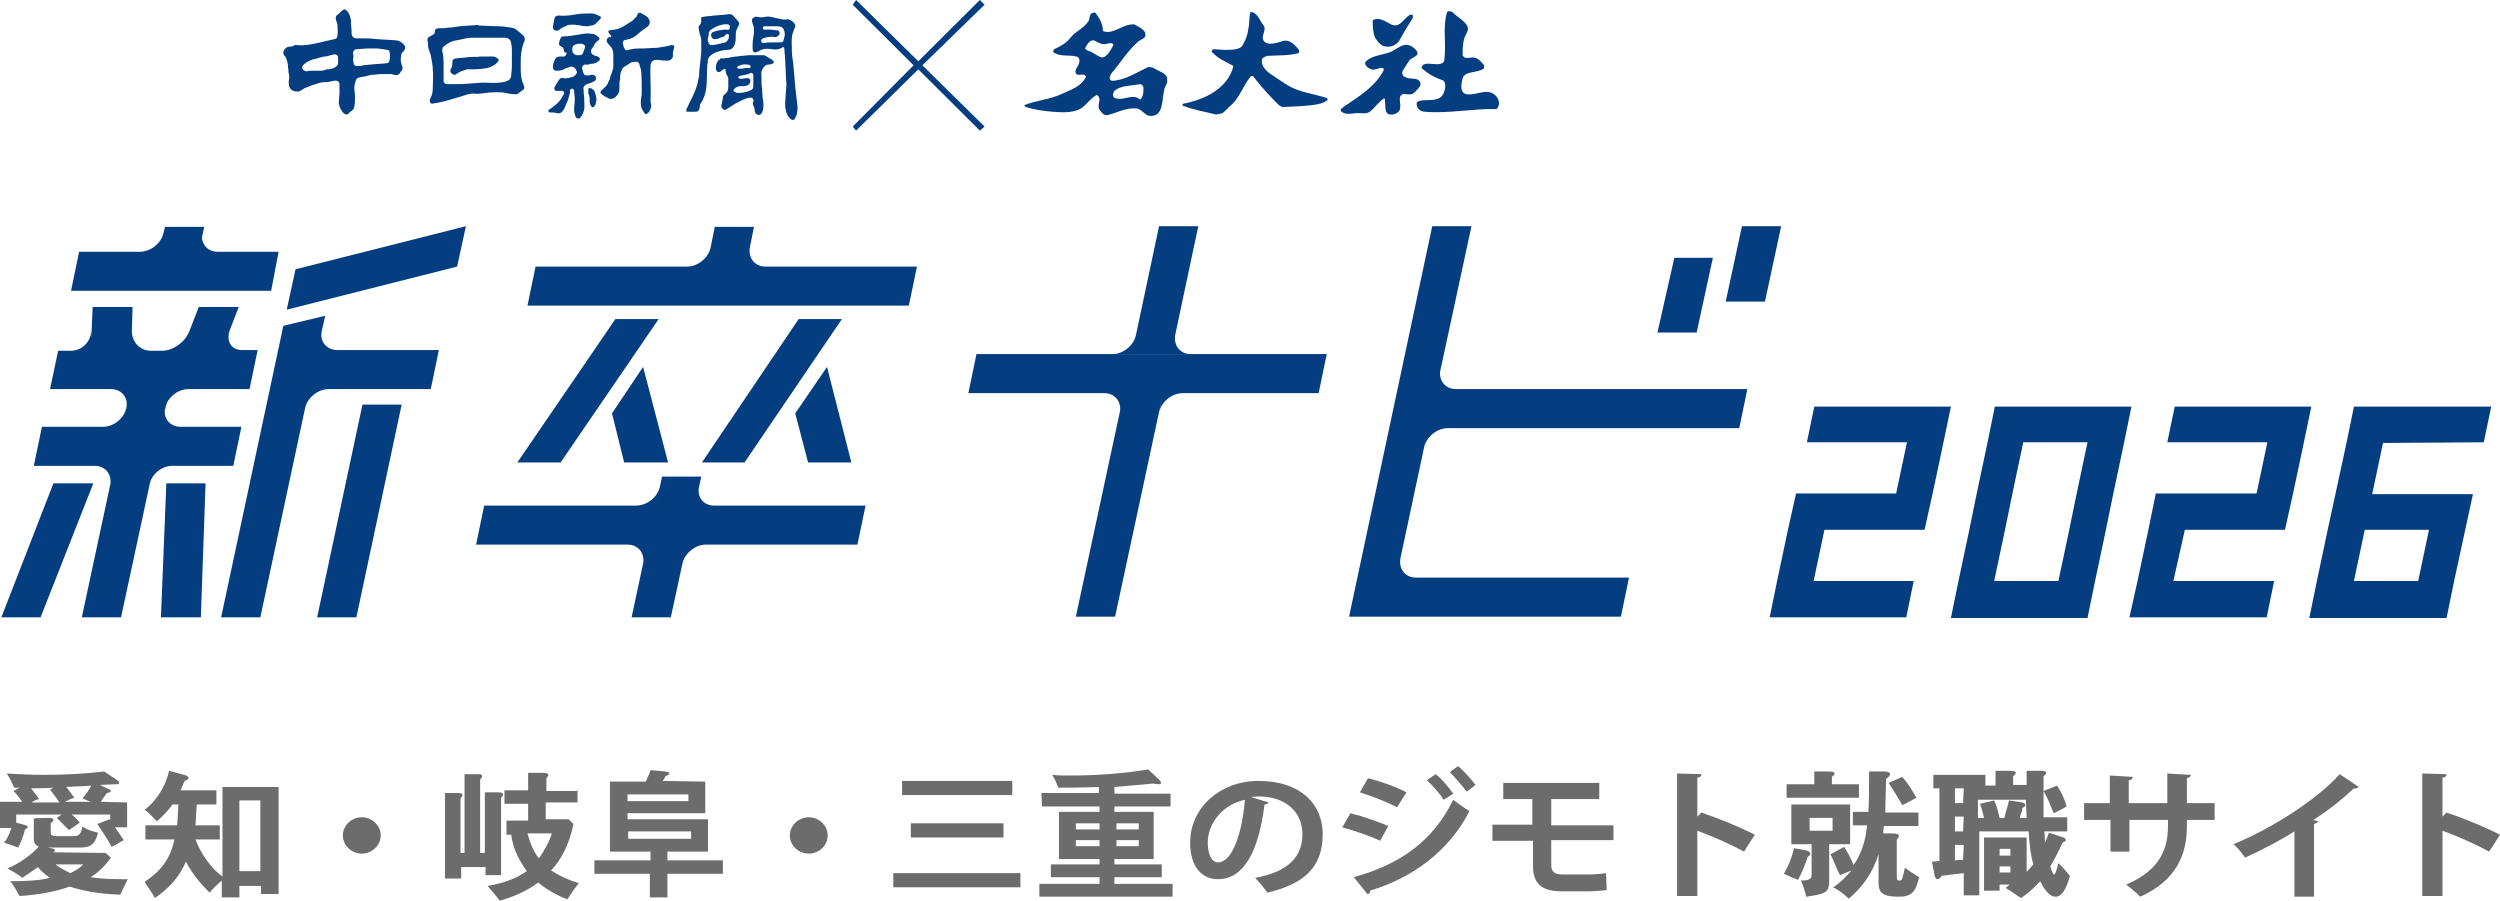
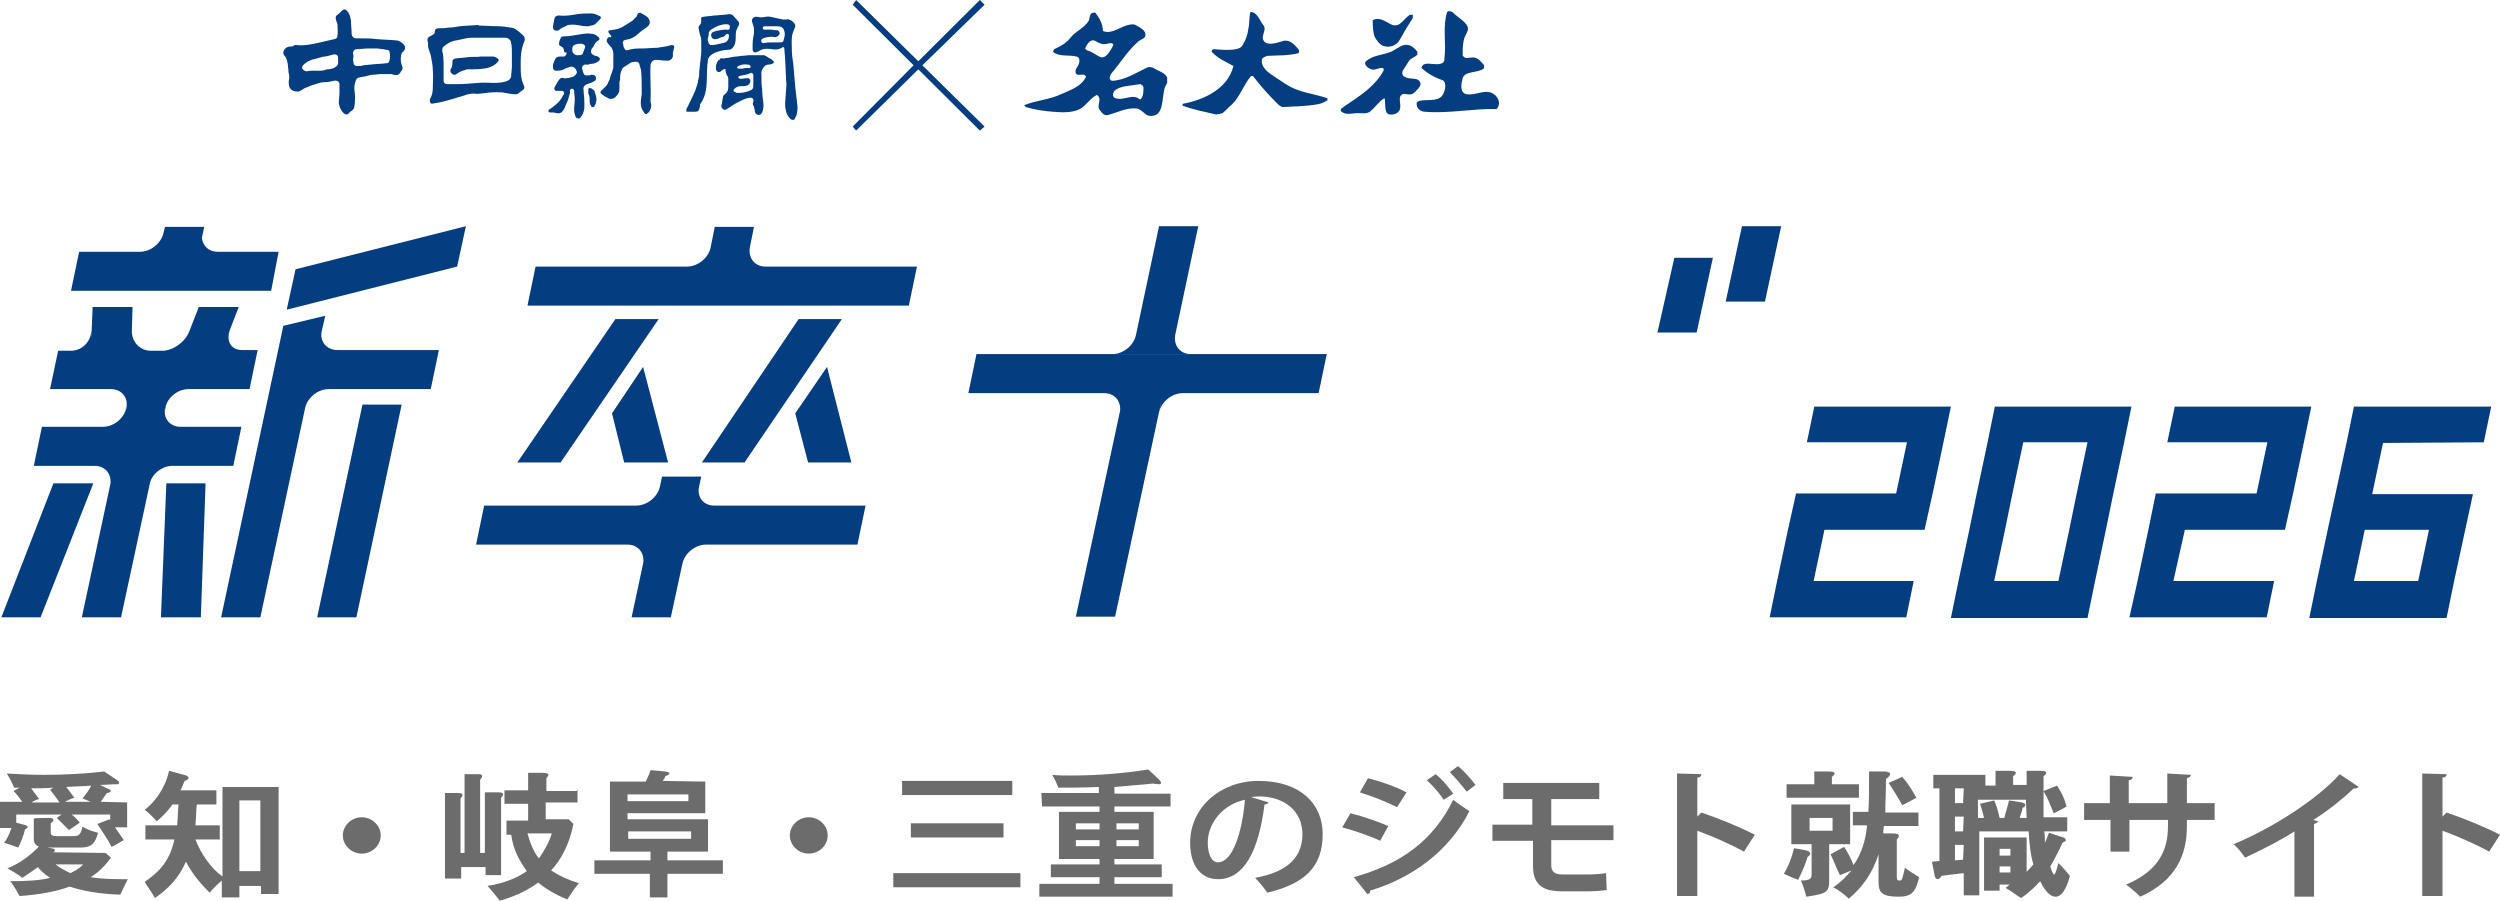
<svg xmlns="http://www.w3.org/2000/svg" width="136" height="49" viewBox="0 0 136 49" fill="none">
  <g clip-path="url(#clip0_549_82)">
    <path d="M6.916 43.653V45.008H6.254C6.438 45.265 6.585 45.484 6.732 45.704C6.511 45.814 6.327 45.96 6.07 46.07C5.849 45.631 5.555 45.228 5.297 44.825L5.959 44.569L5.996 44.605V44.312H3.899C4.047 44.422 4.194 44.569 4.341 44.752L3.752 45.155C3.532 44.935 3.274 44.679 3.09 44.495L3.348 44.312H0.883V44.752L1.288 44.862C1.435 44.898 1.508 44.935 1.508 44.972C1.508 45.008 1.471 45.081 1.361 45.118C1.288 45.448 1.14 45.814 0.993 46.107C0.773 46.034 0.405 45.887 0.221 45.85C0.368 45.667 0.478 45.448 0.625 45.045H0V43.617H1.214C1.03 43.36 0.883 43.177 0.736 43.031L1.067 42.848H0.773C0.662 42.591 0.552 42.371 0.368 42.078C0.993 42.115 1.692 42.152 2.391 42.152C3.605 42.152 4.782 42.078 5.665 41.969L6.327 42.408C6.438 42.481 6.474 42.518 6.474 42.591C6.474 42.664 6.438 42.664 6.291 42.664C6.254 42.664 6.254 42.664 6.217 42.664L5.444 42.701L5.812 42.884C5.959 42.921 6.033 42.994 6.033 43.031C6.033 43.067 5.923 43.141 5.812 43.141C5.739 43.25 5.628 43.397 5.481 43.617L6.916 43.653ZM5.739 46.4L6.033 46.656C5.702 47.132 5.297 47.498 4.929 47.718C5.592 47.828 6.254 47.828 6.953 47.828C6.806 48.121 6.658 48.414 6.548 48.67C5.371 48.634 4.451 48.451 3.789 48.231C3.09 48.487 2.17 48.67 1.067 48.744C0.92 48.524 0.809 48.231 0.552 47.938C1.398 47.938 2.17 47.901 2.722 47.755C2.391 47.535 2.17 47.315 2.06 47.169C1.876 47.315 1.582 47.498 1.214 47.755C0.993 47.572 0.736 47.425 0.405 47.242C1.03 46.986 1.655 46.546 2.134 46.034L2.796 46.144C2.943 46.18 2.98 46.18 2.98 46.253C2.98 46.327 2.943 46.363 2.833 46.363L5.739 46.4ZM2.134 43.47C1.95 43.507 1.803 43.58 1.729 43.653H3.237C3.017 43.324 2.833 43.104 2.722 42.957L2.906 42.848C2.501 42.884 2.06 42.884 1.692 42.884L2.134 43.47ZM2.649 44.495C2.833 44.495 2.906 44.532 2.906 44.605C2.906 44.642 2.869 44.715 2.759 44.788V45.301C2.759 45.411 2.833 45.484 3.053 45.484H4.047C4.341 45.484 4.414 45.301 4.488 44.972C4.782 45.155 5.04 45.228 5.334 45.301C5.187 45.85 5.003 46.107 4.378 46.107H2.428C2.023 46.107 1.839 45.924 1.839 45.667V44.532C1.839 44.495 2.649 44.495 2.649 44.495ZM3.017 47.022C3.237 47.206 3.532 47.352 3.826 47.498C4.047 47.389 4.341 47.242 4.525 47.022H3.017ZM4.047 43.397C3.899 43.434 3.752 43.507 3.532 43.617H4.929L4.488 43.434C4.672 43.214 4.856 42.957 4.966 42.738C4.672 42.774 4.12 42.774 3.605 42.811L4.047 43.397Z" fill="#6C6C6C" />
    <path d="M10.006 42.152C10.19 42.188 10.263 42.262 10.263 42.335C10.263 42.371 10.153 42.445 10.043 42.481L9.822 42.994H11.772V43.763H10.705C10.668 44.166 10.668 44.532 10.631 44.898H11.956V45.667H10.631C10.926 46.437 11.477 47.242 12.103 47.682V42.811H15.156V48.634H14.2V48.194H13.022V48.817H12.066V47.901C11.772 48.158 11.588 48.341 11.404 48.561C10.999 48.158 10.521 47.645 10.116 46.876C9.712 47.791 9.123 48.377 8.424 48.853C8.277 48.561 8.093 48.341 7.872 47.975C8.534 47.498 9.197 46.986 9.491 45.667H7.909V44.898H9.638C9.675 44.495 9.675 44.093 9.712 43.763H9.381C9.123 44.129 8.829 44.422 8.534 44.679C8.24 44.386 8.13 44.239 7.872 44.056C8.424 43.617 8.976 42.921 9.197 41.932L10.006 42.152ZM14.163 43.543H13.022V47.389H14.163V43.543Z" fill="#6C6C6C" />
    <path d="M20.711 45.448C20.711 45.997 20.233 46.437 19.681 46.437C19.129 46.437 18.651 45.997 18.651 45.448C18.651 44.898 19.129 44.459 19.681 44.459C20.233 44.459 20.711 44.898 20.711 45.448Z" fill="#6C6C6C" />
    <path d="M26.45 43.104H27.112C27.296 43.104 27.369 43.141 27.369 43.214C27.369 43.25 27.332 43.324 27.259 43.397V47.608H26.413V47.169H25.088V47.791H24.206V43.141H24.904C25.088 43.141 25.162 43.177 25.162 43.25C25.162 43.287 25.125 43.36 25.052 43.434V46.4H25.272V42.115H26.008C26.192 42.115 26.229 42.152 26.229 42.225C26.229 42.262 26.192 42.335 26.119 42.408V46.4H26.376V43.104H26.45ZM31.416 42.921V43.653H29.687V44.569H30.938L31.195 44.825C30.974 45.924 30.533 46.766 29.981 47.352C30.422 47.645 30.901 47.865 31.489 48.048C31.269 48.304 31.048 48.634 30.864 48.927C30.202 48.67 29.613 48.304 29.282 48.011C28.62 48.487 27.958 48.78 27.185 49C27.001 48.744 26.744 48.451 26.523 48.194C27.443 48.048 28.142 47.755 28.657 47.389C28.252 46.803 27.921 46.253 27.811 45.411H27.553V44.642H28.73V43.727H27.443V42.994H28.73V42.042H29.503C29.724 42.042 29.834 42.078 29.834 42.152C29.834 42.188 29.797 42.262 29.724 42.335V43.031H31.453L31.416 42.921ZM28.694 45.338C28.841 45.887 29.061 46.4 29.319 46.693C29.65 46.217 29.871 45.814 30.018 45.338H28.694Z" fill="#6C6C6C" />
    <path d="M38.368 42.518V44.239H34.138V44.569H38.516V46.327H36.308V46.803H39.325V47.535H36.308V48.817H35.352V47.535H32.335V46.803H35.389V46.327H33.181V42.518H35.131C35.205 42.335 35.315 42.152 35.389 41.895L36.198 41.969C36.345 42.005 36.419 42.005 36.419 42.078C36.419 42.115 36.308 42.188 36.198 42.225C36.161 42.335 36.088 42.445 36.051 42.481L38.368 42.518ZM37.449 43.214H34.138V43.58H37.449V43.214ZM37.596 45.228H34.175V45.631H37.596V45.228Z" fill="#6C6C6C" />
    <path d="M45.027 45.448C45.027 45.997 44.549 46.437 43.997 46.437C43.445 46.437 42.967 45.997 42.967 45.448C42.967 44.898 43.445 44.459 43.997 44.459C44.549 44.459 45.027 44.898 45.027 45.448Z" fill="#6C6C6C" />
    <path d="M48.595 47.498H55.511V48.268H48.595V47.498ZM49.073 42.481H55.069V43.25H49.073V42.481ZM49.551 44.788H54.591V45.558H49.551V44.788Z" fill="#6C6C6C" />
    <path d="M56.651 43.141H59.778V42.811C58.932 42.848 58.233 42.848 57.571 42.848C57.497 42.664 57.424 42.445 57.24 42.152C57.571 42.188 57.902 42.188 58.27 42.188C59.668 42.188 61.102 42.078 62.464 41.859L63.015 42.371C63.126 42.481 63.163 42.555 63.163 42.591C63.163 42.628 63.126 42.664 63.015 42.664C62.942 42.664 62.831 42.628 62.684 42.628C62.059 42.701 61.36 42.738 60.624 42.811V43.177H63.678V43.873H60.624V44.166H62.758V46.73H60.624V47.022H63.199V47.718H60.624V48.084H63.788V48.78H56.541V48.084H59.815V47.718H57.166V47.022H59.815V46.73H57.608V44.166H59.815V43.873H56.688L56.651 43.141ZM58.527 44.788V45.118H59.815V44.788H58.527ZM58.527 45.704V46.034H59.815V45.704H58.527ZM61.949 44.788H60.735V45.118H61.949V44.788ZM61.949 45.704H60.735V46.034H61.949V45.704Z" fill="#6C6C6C" />
    <path d="M69.012 43.653C68.975 43.727 68.865 43.763 68.791 43.763C68.46 46.363 67.65 47.828 66.253 47.828C65.37 47.828 64.744 47.132 64.744 45.85C64.744 43.91 66.4 42.481 68.46 42.481C70.777 42.481 71.955 43.763 71.955 45.374C71.955 47.169 70.961 48.084 68.938 48.56C68.791 48.341 68.533 48.011 68.276 47.755C70.115 47.425 70.851 46.583 70.851 45.374C70.851 44.166 69.931 43.324 68.46 43.324C68.313 43.324 68.165 43.36 68.055 43.36L69.012 43.653ZM67.724 43.507C66.51 43.763 65.701 44.788 65.701 45.85C65.701 46.473 65.922 46.913 66.253 46.913C67.062 46.913 67.577 45.265 67.724 43.507Z" fill="#6C6C6C" />
    <path d="M75.081 45.741C74.566 45.484 73.683 45.191 73.021 45.008L73.463 44.239C74.198 44.422 75.008 44.715 75.523 44.935L75.081 45.741ZM73.647 47.718C76.148 47.022 77.951 45.777 79.054 43.507C79.275 43.69 79.716 43.983 79.937 44.129C78.834 46.29 76.847 47.755 74.53 48.451C74.566 48.524 74.493 48.634 74.382 48.634L73.647 47.718ZM76.001 43.91C75.412 43.617 74.677 43.324 73.978 43.104L74.419 42.335C75.155 42.518 75.964 42.811 76.516 43.104L76.001 43.91ZM78.539 43.507C78.355 43.214 77.914 42.701 77.62 42.445L78.098 42.115C78.429 42.371 78.834 42.848 79.054 43.177L78.539 43.507ZM79.79 43.067C79.569 42.774 79.128 42.262 78.87 42.005L79.312 41.676C79.643 41.932 80.048 42.408 80.268 42.701L79.79 43.067Z" fill="#6C6C6C" />
    <path d="M87.773 45.704H84.388V47.059C84.388 47.389 84.536 47.572 85.014 47.572H86.412C86.706 47.572 87.147 47.535 87.368 47.498L87.405 48.414C87.184 48.451 86.743 48.487 86.448 48.487H84.94C83.763 48.487 83.395 47.975 83.395 47.096V45.741H81.188V44.862H83.358V43.47H81.777V42.591H87V43.47H84.388V44.898H87.773V45.704Z" fill="#6C6C6C" />
    <path d="M92.555 44.203C93.438 44.495 94.689 45.008 95.461 45.411L94.873 46.327C94.21 45.96 93.144 45.484 92.334 45.191V48.744H91.231V42.078L92.555 42.115C92.555 42.225 92.481 42.298 92.334 42.298V44.422L92.555 44.203Z" fill="#6C6C6C" />
    <path d="M98.22 46.253C98.404 46.29 98.478 46.363 98.478 46.437C98.478 46.473 98.441 46.546 98.331 46.62C98.183 47.132 97.926 47.645 97.816 47.865C97.521 47.755 97.374 47.682 97.043 47.535C97.227 47.206 97.411 46.876 97.595 46.144L98.22 46.253ZM101.126 42.664V43.397H97.19V42.664H98.698V41.969H99.471C99.692 41.969 99.802 42.005 99.802 42.078C99.802 42.115 99.765 42.188 99.655 42.262V42.664C99.618 42.664 101.126 42.664 101.126 42.664ZM99.508 47.938C99.508 48.561 99.287 48.634 98.257 48.78C98.22 48.597 98.073 48.084 97.963 47.901C98.294 47.901 98.551 47.865 98.551 47.608V45.924H97.448V43.763H100.648V45.924H99.508V47.938ZM99.692 44.495H98.441V45.191H99.692V44.495ZM100.317 46.07C100.538 46.4 100.685 46.693 100.832 47.059C101.273 46.437 101.494 45.704 101.568 44.898H100.795V44.166H101.641C101.678 43.507 101.678 42.774 101.678 41.969H102.487C102.671 41.969 102.819 42.005 102.819 42.115C102.819 42.152 102.782 42.262 102.598 42.371C102.598 43.031 102.561 43.653 102.561 44.203H104.364V44.935H102.487C102.451 45.118 102.451 45.301 102.451 45.338H102.929C103.186 45.338 103.297 45.374 103.297 45.484C103.297 45.521 103.26 45.594 103.186 45.667V47.608C103.186 47.828 103.186 47.901 103.334 47.901C103.481 47.901 103.481 47.828 103.628 47.206C103.922 47.425 104.106 47.535 104.4 47.718C104.216 48.524 103.996 48.78 103.297 48.78C102.451 48.78 102.193 48.597 102.193 48.011V46.473C101.862 47.498 101.347 48.231 100.575 48.89C100.354 48.67 100.023 48.414 99.728 48.268C100.133 48.011 100.427 47.682 100.722 47.352L100.096 47.608C99.949 47.352 99.802 46.913 99.581 46.473L100.317 46.07ZM103.481 42.262C103.812 42.628 103.996 42.957 104.253 43.397C104.032 43.507 103.738 43.69 103.481 43.8C103.26 43.397 103.076 43.104 102.745 42.591L103.481 42.262Z" fill="#6C6C6C" />
    <path d="M108.557 41.932H109.33C109.55 41.932 109.661 41.969 109.661 42.042C109.661 42.078 109.624 42.152 109.514 42.225V42.701H110.249C110.249 42.298 110.249 42.115 110.249 41.932H111.022C111.206 41.932 111.316 41.969 111.316 42.042C111.316 42.078 111.279 42.152 111.169 42.225C111.169 42.555 111.169 44.129 111.169 44.459H112.457V45.228H111.206C111.243 45.448 111.243 45.667 111.243 45.85C111.279 45.741 111.39 45.521 111.463 45.301L112.125 45.521C112.309 45.558 112.383 45.631 112.383 45.704C112.383 45.777 112.236 45.814 112.199 45.85C112.015 46.253 111.831 46.62 111.537 47.132C111.61 47.389 111.684 47.572 111.758 47.572C111.794 47.572 111.868 47.389 111.978 46.949C112.273 47.242 112.383 47.389 112.604 47.645C112.42 48.341 112.162 48.78 111.831 48.78C111.427 48.78 111.132 48.231 110.985 47.938C110.691 48.268 110.323 48.597 109.955 48.853C109.734 48.744 109.44 48.487 109.109 48.304C109.146 48.268 109.183 48.231 109.33 48.121H108.778V48.451H107.932V45.558H110.249V47.425C110.323 47.352 110.47 47.206 110.617 47.022C110.47 46.546 110.397 45.96 110.36 45.228H107.674V48.707H106.828V47.498L105.614 47.645C105.577 47.755 105.467 47.828 105.394 47.828C105.357 47.828 105.283 47.791 105.246 47.645L105.099 46.876L105.504 46.839V42.884H105.173V42.152H108.005V42.738H108.557V41.932ZM106.828 42.884H106.35V43.69H106.791L106.828 42.884ZM106.828 44.422H106.35V45.228H106.791L106.828 44.422ZM106.828 45.96H106.35V46.803L106.791 46.766L106.828 45.96ZM109.992 43.653C110.139 43.69 110.176 43.727 110.176 43.8C110.176 43.836 110.139 43.91 110.029 43.946C109.992 44.203 109.881 44.386 109.881 44.495H110.249C110.249 44.276 110.213 43.91 110.213 43.507H107.601V44.495H107.932C107.895 44.349 107.821 44.02 107.711 43.727L108.484 43.543C108.631 43.873 108.704 44.166 108.778 44.495H109.035C109.109 44.166 109.219 43.873 109.293 43.543L109.992 43.653ZM109.366 46.18H108.778V46.546H109.366V46.18ZM109.366 47.132H108.778V47.462H109.366V47.132ZM111.905 42.738C112.162 43.141 112.309 43.434 112.42 43.873C112.125 44.056 111.868 44.166 111.721 44.239C111.537 43.8 111.427 43.47 111.169 43.031L111.905 42.738Z" fill="#6C6C6C" />
    <path d="M120.476 43.69V44.605H118.968V44.935C118.968 46.51 118.379 47.901 116.43 48.78C116.246 48.597 115.914 48.304 115.657 48.121C117.496 47.352 117.938 46.18 117.938 44.935V44.605H115.841V46.327H114.811V44.605H113.376V43.69H114.774V42.188L116.025 42.262C116.025 42.335 115.951 42.445 115.804 42.445V43.69H117.901V42.078L119.188 42.152C119.188 42.225 119.115 42.298 118.968 42.335V43.69H120.476Z" fill="#6C6C6C" />
    <path d="M124.817 45.228C124.081 45.704 123.014 46.253 122.131 46.656C121.984 46.437 121.727 46.107 121.506 45.924C123.64 45.045 126.068 43.47 127.282 42.115L128.312 42.811C128.275 42.847 128.164 42.921 128.054 42.884C127.429 43.47 126.656 44.093 125.847 44.605C125.92 44.642 126.031 44.642 126.104 44.679C126.068 44.752 125.994 44.788 125.884 44.825V48.78H124.817V45.228Z" fill="#6C6C6C" />
    <path d="M133.094 44.203C133.977 44.495 135.227 45.008 136 45.411L135.411 46.327C134.749 45.96 133.682 45.484 132.873 45.191V48.744H131.77V42.078L133.094 42.115C133.094 42.225 133.02 42.298 132.873 42.298V44.422L133.094 44.203Z" fill="#6C6C6C" />
    <path d="M93.18 14.026H91.084L90.164 18.091H92.297L93.18 14.026Z" fill="#043E81" />
    <path d="M96.896 12.305H94.762L93.879 16.407H96.013L96.896 12.305Z" fill="#043E81" />
    <path d="M28.142 25.159H30.496L35.83 17.359H33.476L28.142 25.159Z" fill="#043E81" />
    <path d="M33.954 25.159H36.345L34.984 19.959L33.292 22.486L33.954 25.159Z" fill="#043E81" />
    <path d="M38.184 25.159H40.502L45.799 17.359H43.445L38.184 25.159Z" fill="#043E81" />
    <path d="M43.96 25.159H46.314L44.99 19.959L43.261 22.486L43.96 25.159Z" fill="#043E81" />
    <path d="M15.156 13.697H11.845C11.257 13.697 10.889 13.22 10.999 12.634L10.815 13.697L11.11 12.342H8.976L8.902 12.634C8.792 13.22 8.203 13.697 7.615 13.697H4.304L3.863 15.821H14.751L15.156 13.697Z" fill="#043E81" />
    <path d="M17.253 33.582H19.387L21.851 22.01H19.718L17.253 33.582Z" fill="#043E81" />
    <path d="M2.906 26.294L0.074 33.582H2.207L5.077 26.294H2.906Z" fill="#043E81" />
    <path d="M8.755 33.582H10.926L11.183 26.294H9.049L8.755 33.582Z" fill="#043E81" />
    <path d="M15.598 16.846L24.868 14.502L25.346 12.305L16.076 14.649L15.598 16.846Z" fill="#043E81" />
-     <path d="M77.472 24.354C77.583 23.768 78.171 23.291 78.76 23.291H94.615L95.056 21.167H79.201C78.613 21.167 78.245 20.691 78.355 20.105L78.208 20.838L80.048 12.305H77.914L73.389 33.546H75.523L76.148 30.579L75.964 31.422L75.523 33.546H88.177L88.619 31.422H77.031C76.442 31.422 76.075 30.945 76.185 30.36L78.061 21.57L77.693 23.291L77.472 24.354Z" fill="#043E81" />
    <path d="M17.51 17.981L17.694 17.176L15.414 17.725L12.029 33.582H14.163L16.591 22.23C16.701 21.643 17.29 21.167 17.878 21.167H23.433L23.875 19.043H18.357C17.768 19.043 17.363 18.567 17.51 17.981Z" fill="#043E81" />
    <path d="M16.664 21.936L17.51 18.018L17.29 19.043L16.811 21.167L16.664 21.936Z" fill="#043E81" />
    <path d="M38.037 26.441L38.148 25.928H36.014L35.683 27.503L35.904 26.441C35.793 27.027 35.205 27.503 34.616 27.503H26.339L25.898 29.627H34.138C34.727 29.627 35.094 30.103 34.984 30.689L35.205 29.627L34.359 33.582H36.492L37.118 30.689C37.228 30.103 37.817 29.627 38.405 29.627H46.645L47.087 27.503H38.847C38.258 27.503 37.89 27.027 38.037 26.441Z" fill="#043E81" />
    <path d="M40.796 13.44L41.017 12.342H38.883L38.663 13.44C38.552 14.026 37.964 14.502 37.375 14.502H29.135L28.694 16.626H49.441L49.883 14.502H41.642C41.054 14.502 40.686 14.026 40.796 13.44Z" fill="#043E81" />
    <path d="M9.381 25.342H12.691L13.133 23.218H9.822C9.233 23.218 8.866 22.742 8.976 22.193C9.123 21.607 9.675 21.167 10.263 21.167H13.574L14.016 19.043H13.17C12.581 19.043 12.287 18.567 12.507 17.981L12.323 18.421L12.986 16.7H10.815L10.3 18.018C10.079 18.604 9.417 19.08 8.829 19.08H8.203C7.615 19.08 7.173 18.604 7.173 18.018L7.21 16.7H5.04L4.966 18.421V18.018C4.929 18.604 4.451 19.08 3.863 19.08H3.164L2.722 21.167H6.033C6.622 21.167 6.989 21.643 6.879 22.193C6.732 22.779 6.18 23.218 5.592 23.218H2.281L1.839 25.342H5.15C5.739 25.342 6.107 25.818 5.996 26.404L6.217 25.342L4.451 33.582H6.585L8.13 26.404C8.203 25.818 8.792 25.342 9.381 25.342Z" fill="#043E81" />
    <path d="M9.013 22.156L8.755 23.218L9.197 21.167L9.013 22.156Z" fill="#043E81" />
    <path d="M6.842 22.23L7.063 21.167L6.622 23.218L6.842 22.23Z" fill="#043E81" />
    <path d="M63.714 19.263H64.781C64.193 19.263 63.825 18.787 63.935 18.201L65.186 12.305H63.052L61.801 18.201C61.691 18.787 61.102 19.263 60.514 19.263H61.581H63.714Z" fill="#043E81" />
    <path d="M52.678 21.387H60.072C60.661 21.387 61.029 21.863 60.919 22.449L61.139 21.387L58.527 33.546H60.661L63.273 21.387L63.052 22.449C63.163 21.863 63.751 21.387 64.34 21.387H71.734L72.175 19.263H53.12L52.678 21.387Z" fill="#043E81" />
    <path d="M16.186 2.454C16.554 2.49 16.922 2.417 17.253 2.344C17.584 2.271 17.878 2.197 18.209 2.124C18.32 2.087 18.357 2.051 18.357 1.941C18.393 1.721 18.357 1.538 18.357 1.318C18.357 1.282 18.32 1.245 18.32 1.209C18.32 1.172 18.283 1.135 18.283 1.099C18.246 0.989 18.246 0.879 18.357 0.806C18.467 0.732 18.54 0.623 18.651 0.549C18.724 0.476 18.798 0.513 18.872 0.586C19.019 0.732 19.055 0.916 19.092 1.099C19.092 1.355 19.129 1.575 19.129 1.831C19.129 1.978 19.239 2.087 19.387 2.087C19.46 2.087 19.57 2.087 19.644 2.087C19.901 2.087 20.196 2.087 20.453 2.124C20.821 2.161 21.189 2.161 21.557 2.197C21.741 2.197 21.962 2.38 22.035 2.527C22.035 2.564 22.035 2.6 22.035 2.637C22.035 2.673 21.998 2.71 21.962 2.783C21.851 2.857 21.814 2.966 21.814 3.076C21.778 3.259 21.814 3.442 21.888 3.626C21.925 3.699 21.888 3.772 21.851 3.845C21.814 3.882 21.778 3.919 21.778 3.955C21.667 4.102 21.557 4.102 21.41 4.065C21.373 4.065 21.336 4.028 21.263 4.028C21.079 4.028 20.931 4.028 20.748 4.028C20.6 4.028 20.453 4.065 20.306 4.065C20.196 4.065 20.049 4.102 19.938 4.138C19.828 4.175 19.681 4.175 19.57 4.212C19.46 4.212 19.387 4.285 19.35 4.395C19.313 4.504 19.276 4.651 19.276 4.761C19.276 4.944 19.313 5.127 19.313 5.274C19.313 5.457 19.313 5.603 19.276 5.786C19.276 5.933 19.166 6.006 19.055 6.079C19.019 6.116 18.982 6.152 18.945 6.189C18.872 6.262 18.761 6.226 18.688 6.152C18.54 6.006 18.467 5.823 18.43 5.603C18.43 5.42 18.467 5.237 18.467 5.054C18.467 4.907 18.467 4.724 18.467 4.578C18.467 4.431 18.32 4.358 18.172 4.395C18.025 4.431 17.841 4.468 17.694 4.468C17.51 4.468 17.363 4.504 17.179 4.578C16.995 4.614 16.848 4.688 16.664 4.761C16.554 4.797 16.444 4.871 16.333 4.944C16.186 5.017 16.039 4.981 15.892 4.907C15.708 4.797 15.708 4.614 15.708 4.468C15.708 4.431 15.708 4.431 15.708 4.395C15.745 4.248 15.745 4.138 15.708 3.992C15.671 3.882 15.708 3.772 15.671 3.699C15.671 3.516 15.634 3.333 15.561 3.149C15.524 3.076 15.487 3.04 15.45 3.003C15.377 2.857 15.414 2.747 15.524 2.637C15.634 2.527 15.781 2.527 15.929 2.527C16.002 2.417 16.113 2.454 16.186 2.454ZM19.203 3.186C19.203 3.296 19.239 3.369 19.239 3.479C19.239 3.516 19.313 3.552 19.35 3.589C19.423 3.589 19.497 3.589 19.534 3.589C19.607 3.589 19.681 3.589 19.754 3.552C19.865 3.552 20.012 3.516 20.122 3.516C20.416 3.479 20.711 3.479 21.005 3.442C21.116 3.442 21.152 3.406 21.189 3.296C21.226 3.149 21.226 2.966 21.189 2.82C21.189 2.747 21.116 2.71 21.042 2.71C20.968 2.71 20.895 2.673 20.821 2.673C20.711 2.673 20.637 2.637 20.527 2.637C20.343 2.637 20.196 2.637 20.012 2.637C19.828 2.637 19.607 2.673 19.423 2.673C19.313 2.673 19.203 2.747 19.203 2.893C19.239 3.04 19.239 3.113 19.203 3.186ZM17.069 3.845C17.29 3.845 17.547 3.882 17.768 3.772H17.805C17.952 3.772 18.062 3.735 18.172 3.699C18.283 3.626 18.393 3.552 18.393 3.442C18.393 3.333 18.393 3.259 18.393 3.149C18.393 3.003 18.283 2.93 18.136 2.966C18.099 2.966 18.025 3.003 17.989 3.003C17.878 3.04 17.731 3.076 17.621 3.076C17.437 3.113 17.253 3.186 17.069 3.223H17.032C16.848 3.296 16.664 3.369 16.517 3.516C16.407 3.626 16.407 3.735 16.517 3.809C16.554 3.845 16.628 3.882 16.701 3.882C16.775 3.845 16.922 3.845 17.069 3.845Z" fill="#043E81" />
    <path d="M26.082 1.392C26.413 1.392 26.744 1.428 27.112 1.428C27.332 1.428 27.553 1.465 27.774 1.501C27.884 1.501 27.958 1.538 28.031 1.575C28.178 1.685 28.326 1.794 28.473 1.941C28.546 2.014 28.546 2.087 28.546 2.197C28.473 2.344 28.436 2.49 28.399 2.637C28.326 2.93 28.326 3.223 28.326 3.552C28.326 3.845 28.326 4.102 28.399 4.395C28.436 4.504 28.473 4.578 28.51 4.688C28.546 4.761 28.51 4.834 28.473 4.871C28.362 4.944 28.289 5.017 28.178 5.09C28.178 5.127 28.068 5.127 28.031 5.127C27.847 5.127 27.663 5.09 27.48 5.054C27.332 5.017 27.148 5.017 27.001 5.017C26.707 5.017 26.45 5.054 26.155 5.09C26.045 5.09 25.934 5.127 25.824 5.09C25.603 5.09 25.419 5.127 25.236 5.2C24.978 5.274 24.757 5.347 24.5 5.42C24.242 5.493 23.985 5.566 23.727 5.603C23.654 5.603 23.58 5.64 23.507 5.64C23.433 5.64 23.396 5.603 23.396 5.53C23.359 5.457 23.396 5.383 23.433 5.31C23.507 5.164 23.543 4.981 23.543 4.834C23.543 4.468 23.58 4.138 23.543 3.772C23.543 3.516 23.47 3.259 23.433 3.003C23.396 2.893 23.359 2.783 23.323 2.673C23.286 2.6 23.286 2.527 23.286 2.454C23.286 2.38 23.286 2.271 23.249 2.197C23.249 2.087 23.286 2.014 23.396 1.978C23.47 1.941 23.543 1.904 23.617 1.831C23.654 1.831 23.654 1.758 23.654 1.721C23.654 1.611 23.727 1.538 23.838 1.538C24.022 1.538 24.206 1.538 24.39 1.501C24.61 1.501 24.794 1.465 25.015 1.428C25.346 1.392 25.677 1.392 26.008 1.355C26.045 1.392 26.045 1.392 26.082 1.392ZM26.082 4.504C26.56 4.468 27.038 4.578 27.516 4.431C27.663 4.395 27.811 4.285 27.811 4.102C27.811 3.955 27.847 3.809 27.847 3.626C27.847 3.369 27.847 3.076 27.847 2.82C27.847 2.673 27.847 2.527 27.811 2.38C27.811 2.197 27.663 2.051 27.48 2.051C26.928 2.051 26.413 2.051 25.861 2.051C25.677 2.051 25.493 2.051 25.346 2.087C25.162 2.124 25.015 2.161 24.831 2.197C24.537 2.234 24.316 2.38 24.095 2.563C24.058 2.637 24.058 2.71 24.058 2.783C24.058 2.82 24.095 2.893 24.095 2.93C24.132 3.186 24.132 3.406 24.132 3.662C24.132 3.919 24.132 4.175 24.132 4.395C24.132 4.504 24.206 4.578 24.353 4.578C24.5 4.578 24.647 4.578 24.757 4.578C25.199 4.578 25.677 4.541 26.082 4.504Z" fill="#043E81" />
    <path d="M33.697 4.541C33.697 4.651 33.697 4.761 33.697 4.834C33.697 4.981 33.66 5.09 33.549 5.2C33.476 5.31 33.365 5.383 33.218 5.383C33.181 5.383 33.145 5.383 33.108 5.347C33.034 5.31 32.961 5.274 32.887 5.237C32.85 5.2 32.777 5.164 32.74 5.127C32.666 5.09 32.63 5.017 32.703 4.944C32.777 4.871 32.887 4.761 32.961 4.688C33.034 4.614 33.071 4.541 33.108 4.431C33.145 4.358 33.181 4.321 33.181 4.248C33.218 4.102 33.292 3.955 33.329 3.809C33.329 3.772 33.365 3.735 33.365 3.662C33.365 3.406 33.365 3.186 33.365 2.93C33.365 2.82 33.329 2.71 33.292 2.637C33.292 2.6 33.218 2.564 33.218 2.527C33.145 2.454 33.071 2.38 33.034 2.307C32.961 2.197 33.034 2.051 33.145 2.014C33.218 2.051 33.255 2.014 33.255 1.978C33.255 1.941 33.218 1.904 33.181 1.868C33.145 1.831 33.108 1.794 33.108 1.758C33.071 1.685 33.108 1.648 33.181 1.648C33.255 1.648 33.365 1.611 33.439 1.611C33.697 1.575 33.88 1.465 34.101 1.318C34.212 1.245 34.285 1.209 34.395 1.135C34.469 1.062 34.543 0.989 34.616 0.916C34.653 0.879 34.653 0.842 34.653 0.842C34.69 0.696 34.8 0.659 34.91 0.732C35.021 0.806 35.131 0.842 35.242 0.952C35.389 1.135 35.389 1.318 35.205 1.465C35.058 1.575 34.874 1.685 34.727 1.831C34.543 2.014 34.322 2.124 34.064 2.161C33.88 2.197 33.844 2.271 33.917 2.49C33.917 2.564 33.954 2.6 33.991 2.673C34.028 2.747 34.101 2.747 34.212 2.71C34.432 2.637 34.69 2.637 34.91 2.637C35.205 2.637 35.462 2.6 35.757 2.6C35.83 2.6 35.904 2.564 35.977 2.564C36.161 2.527 36.308 2.527 36.492 2.454C36.529 2.454 36.529 2.454 36.566 2.454C36.676 2.454 36.676 2.49 36.676 2.6C36.639 2.673 36.639 2.783 36.603 2.856C36.603 2.893 36.603 2.93 36.603 2.966C36.639 3.113 36.529 3.259 36.382 3.296C36.308 3.296 36.272 3.296 36.198 3.296C36.051 3.296 35.867 3.259 35.72 3.259C35.536 3.223 35.389 3.406 35.389 3.552C35.352 4.175 35.425 4.797 35.389 5.42C35.389 5.493 35.389 5.603 35.425 5.676C35.425 5.786 35.425 5.859 35.389 5.933C35.352 6.006 35.315 6.116 35.242 6.152C35.168 6.226 35.094 6.226 35.058 6.152C34.984 6.043 34.91 5.933 34.874 5.786C34.837 5.566 34.874 5.347 34.91 5.127C34.91 5.054 34.91 5.017 34.91 4.944C34.91 4.578 34.91 4.175 34.874 3.809C34.837 3.699 34.8 3.552 34.763 3.442C34.727 3.369 34.616 3.333 34.506 3.369C34.395 3.369 34.285 3.406 34.212 3.479C34.101 3.552 34.028 3.589 33.917 3.662C33.88 3.699 33.844 3.735 33.844 3.772C33.733 3.955 33.733 4.138 33.733 4.358C33.697 4.395 33.697 4.468 33.697 4.541Z" fill="#043E81" />
    <path d="M32.004 3.516C31.931 3.516 31.894 3.516 31.82 3.516C31.71 3.516 31.636 3.662 31.673 3.772C31.71 3.845 31.71 3.919 31.747 3.992C31.784 4.065 31.82 4.102 31.894 4.102C32.004 4.102 32.078 4.102 32.188 4.065C32.299 4.065 32.372 4.102 32.409 4.175C32.446 4.285 32.409 4.395 32.299 4.431C32.188 4.504 32.041 4.541 31.931 4.578C31.784 4.651 31.71 4.724 31.747 4.907C31.747 5.09 31.784 5.237 31.784 5.42C31.784 5.64 31.82 5.859 31.747 6.079C31.71 6.226 31.636 6.299 31.563 6.409C31.489 6.482 31.342 6.445 31.305 6.336C31.268 6.226 31.232 6.116 31.232 5.969C31.232 5.786 31.268 5.567 31.268 5.383C31.268 5.237 31.232 5.09 31.232 4.944C31.232 4.907 31.232 4.871 31.195 4.871C31.158 4.834 31.121 4.797 31.085 4.834C31.048 4.834 30.974 4.907 31.011 4.944C31.011 5.017 31.011 5.09 30.974 5.164C30.938 5.31 30.901 5.457 30.827 5.603C30.753 5.75 30.717 5.933 30.606 6.043C30.533 6.152 30.422 6.189 30.275 6.152C30.165 6.116 30.055 6.116 29.944 6.116H29.907C29.871 6.116 29.834 6.079 29.834 6.043C29.834 6.006 29.834 5.969 29.871 5.969C29.981 5.896 30.055 5.823 30.165 5.75C30.349 5.603 30.496 5.457 30.606 5.237C30.606 5.2 30.643 5.164 30.68 5.127C30.717 5.017 30.643 4.944 30.57 4.944C30.496 4.944 30.422 4.944 30.312 4.944C30.238 4.944 30.202 4.944 30.165 4.871C30.128 4.797 30.165 4.761 30.202 4.688C30.238 4.614 30.312 4.504 30.349 4.431C30.386 4.395 30.422 4.321 30.459 4.285C30.496 4.248 30.57 4.212 30.643 4.248C30.717 4.248 30.753 4.285 30.827 4.248C30.901 4.248 30.974 4.248 31.011 4.212C31.158 4.212 31.268 4.138 31.342 4.028C31.416 3.955 31.379 3.882 31.342 3.809C31.268 3.626 31.085 3.589 30.938 3.662C30.864 3.699 30.79 3.699 30.753 3.735C30.717 3.735 30.717 3.735 30.68 3.772C30.533 3.845 30.386 3.845 30.238 3.845C30.165 3.845 30.128 3.809 30.091 3.735C30.055 3.589 30.091 3.442 30.165 3.296C30.165 3.259 30.202 3.259 30.202 3.223C30.238 3.113 30.349 3.076 30.459 3.076C30.533 3.076 30.606 3.076 30.68 3.076C30.79 3.04 30.827 2.93 30.827 2.857C30.68 2.857 30.68 2.82 30.68 2.747C30.68 2.637 30.606 2.564 30.533 2.527C30.422 2.49 30.386 2.417 30.422 2.307C30.422 2.234 30.459 2.161 30.496 2.087C30.496 2.014 30.57 1.978 30.68 1.978C30.901 1.978 31.121 1.941 31.342 1.904C31.6 1.868 31.857 1.794 32.115 1.831C32.299 1.831 32.446 1.904 32.556 2.014C32.63 2.087 32.63 2.161 32.556 2.197C32.409 2.271 32.335 2.417 32.262 2.564C32.188 2.637 32.151 2.71 32.151 2.82C32.151 2.893 32.225 2.966 32.299 3.003C32.372 3.04 32.446 3.04 32.519 3.076C32.666 3.149 32.666 3.259 32.556 3.333C32.409 3.442 32.262 3.479 32.078 3.479C32.041 3.516 32.041 3.516 32.004 3.516ZM31.453 3.003C31.563 3.003 31.673 3.003 31.71 2.893C31.747 2.783 31.784 2.71 31.82 2.6C31.857 2.527 31.82 2.454 31.747 2.417C31.6 2.344 31.453 2.38 31.305 2.417C31.232 2.454 31.158 2.49 31.158 2.527C31.121 2.637 31.121 2.747 31.158 2.857C31.268 3.003 31.342 3.003 31.453 3.003Z" fill="#043E81" />
    <path d="M39.325 3.186C39.398 3.186 39.472 3.149 39.582 3.149C39.656 3.149 39.73 3.113 39.766 3.113C39.95 3.076 40.134 3.076 40.318 3.04C40.465 3.04 40.612 3.003 40.796 3.003C41.054 3.003 41.311 3.003 41.532 3.003C41.642 3.003 41.753 3.113 41.826 3.149C41.9 3.186 41.974 3.223 42.047 3.296C42.084 3.333 42.121 3.369 42.084 3.406C42.084 3.442 42.01 3.479 41.974 3.479C41.9 3.516 41.826 3.516 41.753 3.516C41.606 3.552 41.569 3.626 41.495 3.735C41.385 3.882 41.422 4.028 41.422 4.175C41.422 4.395 41.422 4.614 41.459 4.834C41.459 5.09 41.495 5.383 41.532 5.64C41.532 5.823 41.532 5.969 41.459 6.116C41.385 6.262 41.275 6.299 41.127 6.189L41.091 6.152C41.054 6.043 41.054 5.933 41.017 5.823C41.017 5.786 41.017 5.786 40.98 5.75C40.943 5.676 40.943 5.603 40.98 5.53C41.017 5.383 40.943 5.31 40.796 5.31C40.539 5.347 40.355 5.457 40.134 5.567C39.913 5.676 39.73 5.823 39.546 5.933C39.472 5.969 39.398 6.006 39.325 5.933C39.251 5.859 39.215 5.786 39.251 5.713C39.288 5.603 39.288 5.457 39.325 5.31C39.325 5.237 39.362 5.164 39.435 5.127C39.582 5.017 39.619 4.871 39.619 4.724C39.619 4.578 39.619 4.431 39.619 4.285C39.619 4.212 39.582 4.138 39.546 4.102C39.509 4.028 39.472 3.919 39.472 3.845V3.809C39.472 3.735 39.398 3.735 39.362 3.772C39.288 3.809 39.251 3.845 39.215 3.882C39.141 3.955 38.994 3.919 38.957 3.809C38.92 3.626 38.957 3.442 39.067 3.296C39.104 3.259 39.141 3.259 39.141 3.259C39.178 3.149 39.288 3.149 39.325 3.186ZM40.171 5.054C40.392 5.054 40.576 5.017 40.76 4.944C40.943 4.871 40.98 4.834 40.98 4.614C40.98 4.431 40.98 4.285 40.98 4.102C40.98 3.992 40.87 3.919 40.796 3.992C40.649 4.065 40.502 4.065 40.392 4.102C40.318 4.102 40.281 4.138 40.208 4.138C40.171 4.138 40.171 4.212 40.171 4.212C40.171 4.248 40.208 4.248 40.245 4.285C40.281 4.285 40.318 4.285 40.318 4.285C40.428 4.285 40.576 4.248 40.686 4.248C40.723 4.248 40.76 4.285 40.796 4.321C40.87 4.431 40.76 4.614 40.649 4.651C40.539 4.688 40.428 4.688 40.318 4.688C40.171 4.688 40.061 4.724 39.95 4.834C39.913 4.871 39.877 4.907 39.913 4.944C39.913 4.981 39.987 5.017 40.024 5.017C40.024 5.054 40.097 5.054 40.171 5.054ZM40.649 3.699C40.686 3.699 40.723 3.699 40.76 3.699C40.833 3.699 40.87 3.626 40.796 3.552C40.76 3.516 40.723 3.516 40.686 3.516C40.502 3.479 40.318 3.516 40.171 3.589C40.134 3.589 40.097 3.662 40.097 3.662C40.097 3.699 40.134 3.735 40.171 3.735C40.245 3.735 40.318 3.735 40.392 3.735C40.502 3.699 40.576 3.699 40.649 3.699Z" fill="#043E81" />
    <path d="M42.783 4.614C42.746 4.212 42.746 3.735 42.709 3.223C42.709 3.04 42.672 2.857 42.672 2.673C42.672 2.564 42.599 2.527 42.525 2.6C42.341 2.71 42.157 2.71 41.973 2.673C41.716 2.637 41.495 2.637 41.275 2.783C41.238 2.82 41.164 2.82 41.09 2.857C41.017 2.857 40.943 2.783 40.943 2.71C40.943 2.6 40.943 2.527 40.943 2.417C40.943 2.197 40.98 2.014 41.017 1.794C41.017 1.721 41.017 1.611 41.017 1.538C41.017 1.502 40.98 1.428 40.98 1.392C40.943 1.318 40.943 1.245 40.907 1.172C40.87 1.025 41.017 0.879 41.201 0.916C41.348 0.952 41.495 0.952 41.642 0.916C41.789 0.879 41.937 0.916 42.084 0.952C42.268 0.989 42.415 1.025 42.599 1.062C42.636 1.062 42.709 1.062 42.746 1.062C42.856 1.025 42.967 1.062 43.077 1.135C43.151 1.209 43.261 1.282 43.261 1.392C43.261 1.428 43.261 1.502 43.224 1.538C43.187 1.648 43.151 1.721 43.114 1.831C43.04 2.124 43.077 2.454 43.077 2.747C43.077 2.966 43.114 3.223 43.151 3.442C43.187 3.882 43.224 4.285 43.261 4.724C43.298 5.054 43.334 5.347 43.371 5.676C43.408 5.86 43.371 6.079 43.334 6.262C43.298 6.336 43.261 6.409 43.224 6.482C43.187 6.555 43.077 6.519 43.004 6.482C42.93 6.409 42.856 6.299 42.819 6.226C42.746 6.043 42.709 5.86 42.709 5.64C42.746 5.274 42.746 4.981 42.783 4.614ZM42.01 2.307C42.157 2.307 42.304 2.307 42.488 2.307C42.525 2.307 42.562 2.271 42.599 2.271C42.672 2.051 42.746 1.831 42.636 1.611C42.599 1.538 42.562 1.502 42.488 1.465C42.415 1.428 42.304 1.428 42.194 1.428C42.01 1.428 41.826 1.428 41.606 1.428C41.532 1.428 41.495 1.465 41.495 1.538C41.495 1.611 41.569 1.611 41.606 1.611C41.716 1.611 41.789 1.611 41.9 1.611C42.01 1.611 42.157 1.648 42.268 1.648C42.378 1.648 42.415 1.758 42.415 1.831C42.378 1.941 42.231 2.051 42.121 2.014C41.937 1.978 41.789 2.014 41.606 2.051C41.569 2.051 41.495 2.087 41.458 2.124C41.422 2.161 41.385 2.197 41.422 2.271C41.458 2.344 41.495 2.344 41.569 2.344C41.679 2.307 41.863 2.307 42.01 2.307Z" fill="#043E81" />
    <path d="M37.816 6.079C37.669 6.079 37.559 6.079 37.412 6.079C37.375 6.079 37.338 6.079 37.338 6.043C37.338 6.006 37.338 5.969 37.338 5.933C37.412 5.823 37.449 5.713 37.522 5.566C37.559 5.493 37.596 5.42 37.633 5.347C37.706 5.2 37.743 5.09 37.816 4.944C37.853 4.834 37.89 4.724 37.927 4.614C37.964 4.504 37.964 4.395 38.001 4.285C38.037 4.138 38.037 4.028 38.037 3.882C38.074 3.662 38.074 3.442 38.111 3.259C38.111 3.113 38.148 3.003 38.148 2.856C38.148 2.637 38.148 2.417 38.148 2.197C38.148 2.087 38.111 1.978 38.074 1.868C38.037 1.758 38.037 1.648 38.001 1.538C38.001 1.465 38.001 1.428 38.074 1.355C38.148 1.282 38.148 1.172 38.148 1.099C38.111 0.989 38.148 0.916 38.258 0.916C38.442 0.879 38.663 0.879 38.847 0.842C39.031 0.842 39.214 0.806 39.362 0.806C39.472 0.806 39.582 0.769 39.693 0.769C39.766 0.769 39.84 0.806 39.877 0.842C39.987 0.952 40.06 1.062 40.171 1.172C40.208 1.208 40.208 1.282 40.208 1.318C40.171 1.428 40.097 1.538 40.06 1.648C40.024 1.758 40.024 1.868 40.024 1.978C40.024 2.161 40.024 2.344 39.913 2.527C39.84 2.637 39.766 2.71 39.619 2.71C39.362 2.71 39.141 2.783 38.92 2.856C38.773 2.93 38.626 3.003 38.552 3.149C38.479 3.259 38.516 3.406 38.479 3.516C38.442 3.955 38.479 4.431 38.405 4.871C38.368 5.164 38.258 5.42 38.111 5.64C38.074 5.676 38.074 5.713 38.074 5.786C38.037 6.043 37.964 6.079 37.816 6.079ZM39.472 1.318C39.362 1.318 39.214 1.355 39.104 1.392C38.994 1.428 38.847 1.501 38.736 1.575C38.626 1.648 38.552 1.721 38.552 1.831C38.552 1.904 38.552 1.978 38.516 2.051C38.479 2.161 38.516 2.271 38.552 2.344C38.589 2.417 38.626 2.454 38.699 2.454C38.847 2.454 38.994 2.417 39.141 2.38C39.214 2.38 39.251 2.344 39.325 2.344C39.545 2.307 39.656 2.161 39.656 1.941C39.656 1.868 39.582 1.794 39.509 1.868C39.472 1.868 39.472 1.904 39.435 1.941C39.398 1.978 39.362 2.014 39.288 2.014C39.251 2.014 39.214 2.051 39.178 2.051C39.104 2.087 39.031 2.124 38.957 2.124C38.847 2.161 38.736 2.087 38.699 2.014C38.663 1.868 38.699 1.758 38.847 1.721C39.031 1.648 39.214 1.648 39.398 1.611C39.435 1.611 39.435 1.611 39.472 1.611C39.656 1.648 39.729 1.611 39.693 1.392C39.656 1.355 39.656 1.318 39.472 1.318Z" fill="#043E81" />
    <path d="M31.968 1.428C31.857 1.428 31.71 1.428 31.6 1.392C31.379 1.355 31.158 1.318 30.938 1.355C30.864 1.355 30.79 1.428 30.68 1.465C30.57 1.501 30.496 1.575 30.386 1.648C30.312 1.685 30.202 1.685 30.128 1.611C30.055 1.538 30.091 1.465 30.091 1.355C30.128 1.245 30.128 1.135 30.165 1.025C30.165 0.916 30.275 0.842 30.386 0.842C30.68 0.879 30.938 0.842 31.195 0.806C31.526 0.732 31.857 0.732 32.188 0.732C32.335 0.732 32.483 0.806 32.63 0.879C32.703 0.916 32.703 0.952 32.666 1.025C32.593 1.099 32.519 1.172 32.446 1.245C32.372 1.355 32.225 1.392 32.115 1.392C32.078 1.428 32.004 1.428 31.968 1.428Z" fill="#043E81" />
    <path d="M32.446 5.383C32.446 5.53 32.409 5.676 32.335 5.786C32.262 5.859 32.188 5.859 32.151 5.75C32.078 5.676 32.078 5.567 32.078 5.457C32.078 5.347 32.078 5.2 32.004 5.09C32.004 5.017 32.004 4.944 32.004 4.871C32.004 4.797 32.078 4.761 32.115 4.797C32.188 4.797 32.262 4.871 32.335 4.944C32.372 5.09 32.446 5.237 32.446 5.383Z" fill="#043E81" />
    <path d="M26.155 3.076C26.376 3.076 26.597 3.076 26.817 3.076C26.891 3.076 27.001 3.113 27.075 3.186C27.148 3.223 27.148 3.296 27.075 3.369C26.928 3.552 26.744 3.626 26.523 3.699C26.155 3.772 25.824 3.772 25.456 3.772C25.419 3.772 25.346 3.772 25.309 3.809C25.125 3.845 24.978 3.919 24.831 4.028C24.757 4.102 24.684 4.065 24.61 4.028C24.5 3.955 24.463 3.845 24.537 3.735C24.61 3.626 24.61 3.479 24.61 3.369C24.61 3.259 24.647 3.223 24.757 3.186C24.978 3.149 25.199 3.149 25.419 3.113C25.677 3.076 25.934 3.113 26.155 3.076Z" fill="#043E81" />
    <path d="M63.494 4.212C63.346 3.919 63.015 3.882 62.758 3.699C62.648 3.662 62.537 3.626 62.427 3.662C61.801 3.955 61.213 4.358 60.514 4.395C60.44 4.395 60.367 4.321 60.367 4.248C60.367 4.102 60.477 3.955 60.587 3.845C61.029 3.296 61.397 2.71 61.949 2.234C62.059 2.161 62.243 2.087 62.28 2.014C62.427 1.685 62.022 1.502 61.765 1.355C61.617 1.282 61.397 1.355 61.25 1.392C60.845 1.538 60.404 1.868 59.999 1.685C59.999 1.318 59.815 0.989 59.594 0.696C59.557 0.696 59.484 0.659 59.484 0.696C59.263 0.696 59.3 0.952 59.226 1.135C58.969 1.538 58.527 1.685 58.233 2.051C58.012 2.344 57.681 2.527 57.35 2.673C57.313 2.71 57.313 2.783 57.277 2.82C57.645 3.113 58.123 2.966 58.564 3.076C58.748 3.113 58.748 3.333 58.675 3.516C58.601 3.662 58.454 3.809 58.527 3.992C58.601 4.138 58.822 4.028 58.969 4.065C59.006 4.102 59.079 4.138 59.079 4.175C58.822 4.724 58.196 4.907 57.718 5.127C57.093 5.42 56.394 5.457 55.732 5.713C55.695 5.713 55.768 5.786 55.805 5.823C56.283 5.969 56.798 6.043 57.277 6.079C57.755 6.116 58.307 6.152 58.748 5.933C59.079 5.75 59.3 5.347 59.668 5.164C59.705 5.164 59.741 5.237 59.778 5.274C59.889 5.493 59.668 5.75 59.815 5.969C59.925 6.116 60.036 6.299 60.256 6.262C60.808 6.116 61.25 5.86 61.801 5.896C62.059 5.896 62.28 6.262 62.5 6.299C63.383 6.409 63.163 5.31 63.383 4.724C63.42 4.651 63.457 4.578 63.494 4.505C63.494 4.395 63.494 4.285 63.494 4.212ZM59.889 3.113C59.668 3.04 59.447 2.82 59.153 2.747C59.116 2.71 59.006 2.673 59.042 2.6C59.153 2.38 59.337 2.087 59.594 2.234C59.778 2.344 59.999 2.454 60.22 2.38C60.33 2.344 60.624 2.307 60.551 2.49C60.404 2.747 60.183 3.186 59.889 3.113ZM62.022 5.42C61.617 5.054 61.176 5.493 60.698 5.347C60.514 5.31 60.514 5.09 60.624 4.944C60.771 4.797 61.029 4.724 61.25 4.688C61.507 4.651 61.765 4.614 62.022 4.578C62.096 4.578 62.206 4.688 62.206 4.761C62.206 4.981 62.206 5.274 62.022 5.42Z" fill="#043E81" />
    <path d="M67.246 2.673C67.393 2.637 67.503 2.6 67.577 2.49C67.761 2.197 67.871 1.904 67.908 1.575C67.982 1.282 67.945 0.952 68.018 0.659C68.386 0.623 68.533 1.135 68.717 1.355C68.938 1.611 68.607 1.904 68.717 2.161C68.865 2.527 69.453 2.344 69.784 2.234C70.152 2.124 70.409 2.417 70.63 2.673C70.704 2.747 70.667 2.893 70.63 2.893C70.078 3.04 69.49 3.003 68.938 3.04C68.828 3.076 68.644 3.15 68.644 3.259C68.607 3.589 68.865 3.845 69.122 4.028C69.637 4.358 70.078 4.724 70.63 4.907C71.145 5.09 71.697 5.164 72.212 5.347C72.212 5.347 72.212 5.42 72.212 5.457C72.028 5.567 71.881 5.64 71.66 5.676C71.035 5.786 70.409 5.786 69.784 5.823C69.71 5.823 69.637 5.75 69.563 5.713C69.048 5.2 68.607 4.724 68.165 4.138C68.129 4.138 68.092 4.138 68.055 4.138C67.65 4.614 67.467 5.237 67.025 5.676C66.841 5.823 66.694 6.006 66.51 6.152C66.4 6.189 66.253 6.226 66.142 6.226C65.517 6.079 64.928 5.969 64.34 5.75C64.34 5.75 64.303 5.64 64.376 5.64C65.554 5.42 66.804 4.797 67.099 3.589C66.694 3.369 66.253 3.186 65.921 2.82C65.885 2.747 65.995 2.673 66.032 2.673C66.436 2.71 66.878 2.747 67.246 2.673Z" fill="#043E81" />
    <path d="M73.132 5.786C73.941 5.237 74.787 4.724 75.265 3.845C75.265 3.809 75.302 3.735 75.228 3.699C75.008 3.662 74.824 3.845 74.603 3.772C74.382 3.699 74.162 3.479 74.309 3.333C74.677 3.003 75.192 3.003 75.67 2.82C75.891 2.71 76.111 2.527 76.369 2.454C76.663 2.38 76.921 2.564 77.105 2.82C77.105 2.856 77.105 2.93 77.105 2.966C76.994 3.113 76.774 3.149 76.663 3.296C76.553 3.479 76.442 3.626 76.332 3.809C76.259 3.919 76.259 4.102 76.406 4.175C76.7 4.358 77.105 4.175 77.252 4.468C77.362 4.651 77.105 4.871 76.921 5.054C76.7 5.237 76.442 5.054 76.295 5.127C76.001 5.274 76.259 5.676 76.148 5.969C76.075 6.152 75.817 6.262 75.633 6.226C75.302 6.226 75.376 5.75 75.339 5.457C75.339 5.457 75.339 5.347 75.302 5.347C75.008 5.53 74.824 5.823 74.566 6.043C74.346 6.226 74.088 6.152 73.867 6.152C73.573 6.152 73.205 6.299 72.948 6.043C72.874 5.933 73.058 5.859 73.132 5.786Z" fill="#043E81" />
    <path d="M75.744 1.355C76.185 1.501 76.369 0.989 76.7 0.806C76.737 0.806 76.81 0.806 76.847 0.806C76.884 0.842 76.847 0.952 76.847 0.989C76.59 1.392 76.369 1.758 76.148 2.161C76.001 2.454 75.596 2.637 75.229 2.49C75.008 2.38 74.897 2.197 74.787 2.014C74.677 1.721 74.677 1.392 74.677 1.099C75.081 0.879 75.449 1.245 75.744 1.355Z" fill="#043E81" />
    <path d="M79.054 0.696C79.312 0.952 79.68 1.135 79.827 1.428C79.937 1.648 79.716 1.868 79.643 2.124C79.569 2.417 79.569 2.71 79.569 3.003C79.569 3.04 79.643 3.113 79.716 3.149C79.9 3.186 80.084 3.076 80.268 3.149C80.489 3.223 80.563 3.369 80.71 3.516C80.746 3.552 80.746 3.699 80.71 3.735C80.342 3.992 79.716 3.845 79.569 4.248C79.496 4.541 79.385 5.054 79.79 5.127C80.268 5.2 80.71 4.871 81.151 5.054C81.482 5.2 81.703 5.64 81.409 5.933C80.121 5.896 78.834 6.189 77.509 6.079C77.289 6.079 77.031 5.896 77.068 5.603C77.068 5.567 77.141 5.53 77.178 5.493C77.62 5.383 78.282 5.567 78.502 5.127C78.613 4.944 78.723 4.468 78.466 4.358C78.024 4.212 77.656 3.992 77.325 3.699C77.436 3.223 78.135 3.662 78.502 3.406C78.576 3.333 78.576 3.259 78.576 3.186C78.686 2.344 78.466 1.465 78.723 0.659C78.76 0.586 78.944 0.586 79.054 0.696Z" fill="#043E81" />
    <path d="M53.561 0.256L53.304 0L49.956 3.333L46.572 0L46.388 0.256L49.699 3.552L46.388 6.885L46.572 7.105L49.956 3.772L53.304 7.105L53.561 6.885L50.177 3.552L53.561 0.256Z" fill="#043E81" />
    <path d="M98.698 22.12L98.294 24.061H103.738L103.15 26.844H97.705L97.264 28.821L96.675 31.605L96.27 33.582H103.701L104.106 31.605H98.662L99.25 28.821H104.695L105.136 26.844L105.725 24.061L106.129 22.12H98.698Z" fill="#043E81" />
    <path d="M108.52 22.12L108.116 24.097L107.527 26.88L107.123 28.858L106.534 31.641L106.129 33.619H113.56L113.965 31.641L114.553 28.858L114.958 26.88L115.547 24.097L115.951 22.12H108.52ZM112.972 26.844L112.567 28.821L111.978 31.605H108.484L109.072 28.821L109.477 26.844L110.065 24.061H113.56L112.972 26.844Z" fill="#043E81" />
    <path d="M118.306 22.12L117.901 24.061H123.345L122.757 26.844H117.276L116.871 28.821L116.282 31.605L115.841 33.582H123.309L123.713 31.605H118.232L118.857 28.821H124.302L124.743 26.844L125.332 24.061L125.736 22.12H118.306Z" fill="#043E81" />
    <path d="M135.117 24.061L135.522 22.12H130.041H128.054L127.649 24.097L126.619 28.858L126.031 31.641L125.626 33.619H127.613H131.107H133.094L133.498 31.641L134.529 26.88H132.542H129.047L129.636 24.097L135.117 24.061ZM132.137 28.821L131.549 31.605H128.054L128.643 28.821H132.137Z" fill="#043E81" />
  </g>
  <defs>
    <clipPath id="clip0_549_82">
      <rect width="136" height="49" fill="white" />
    </clipPath>
  </defs>
</svg>